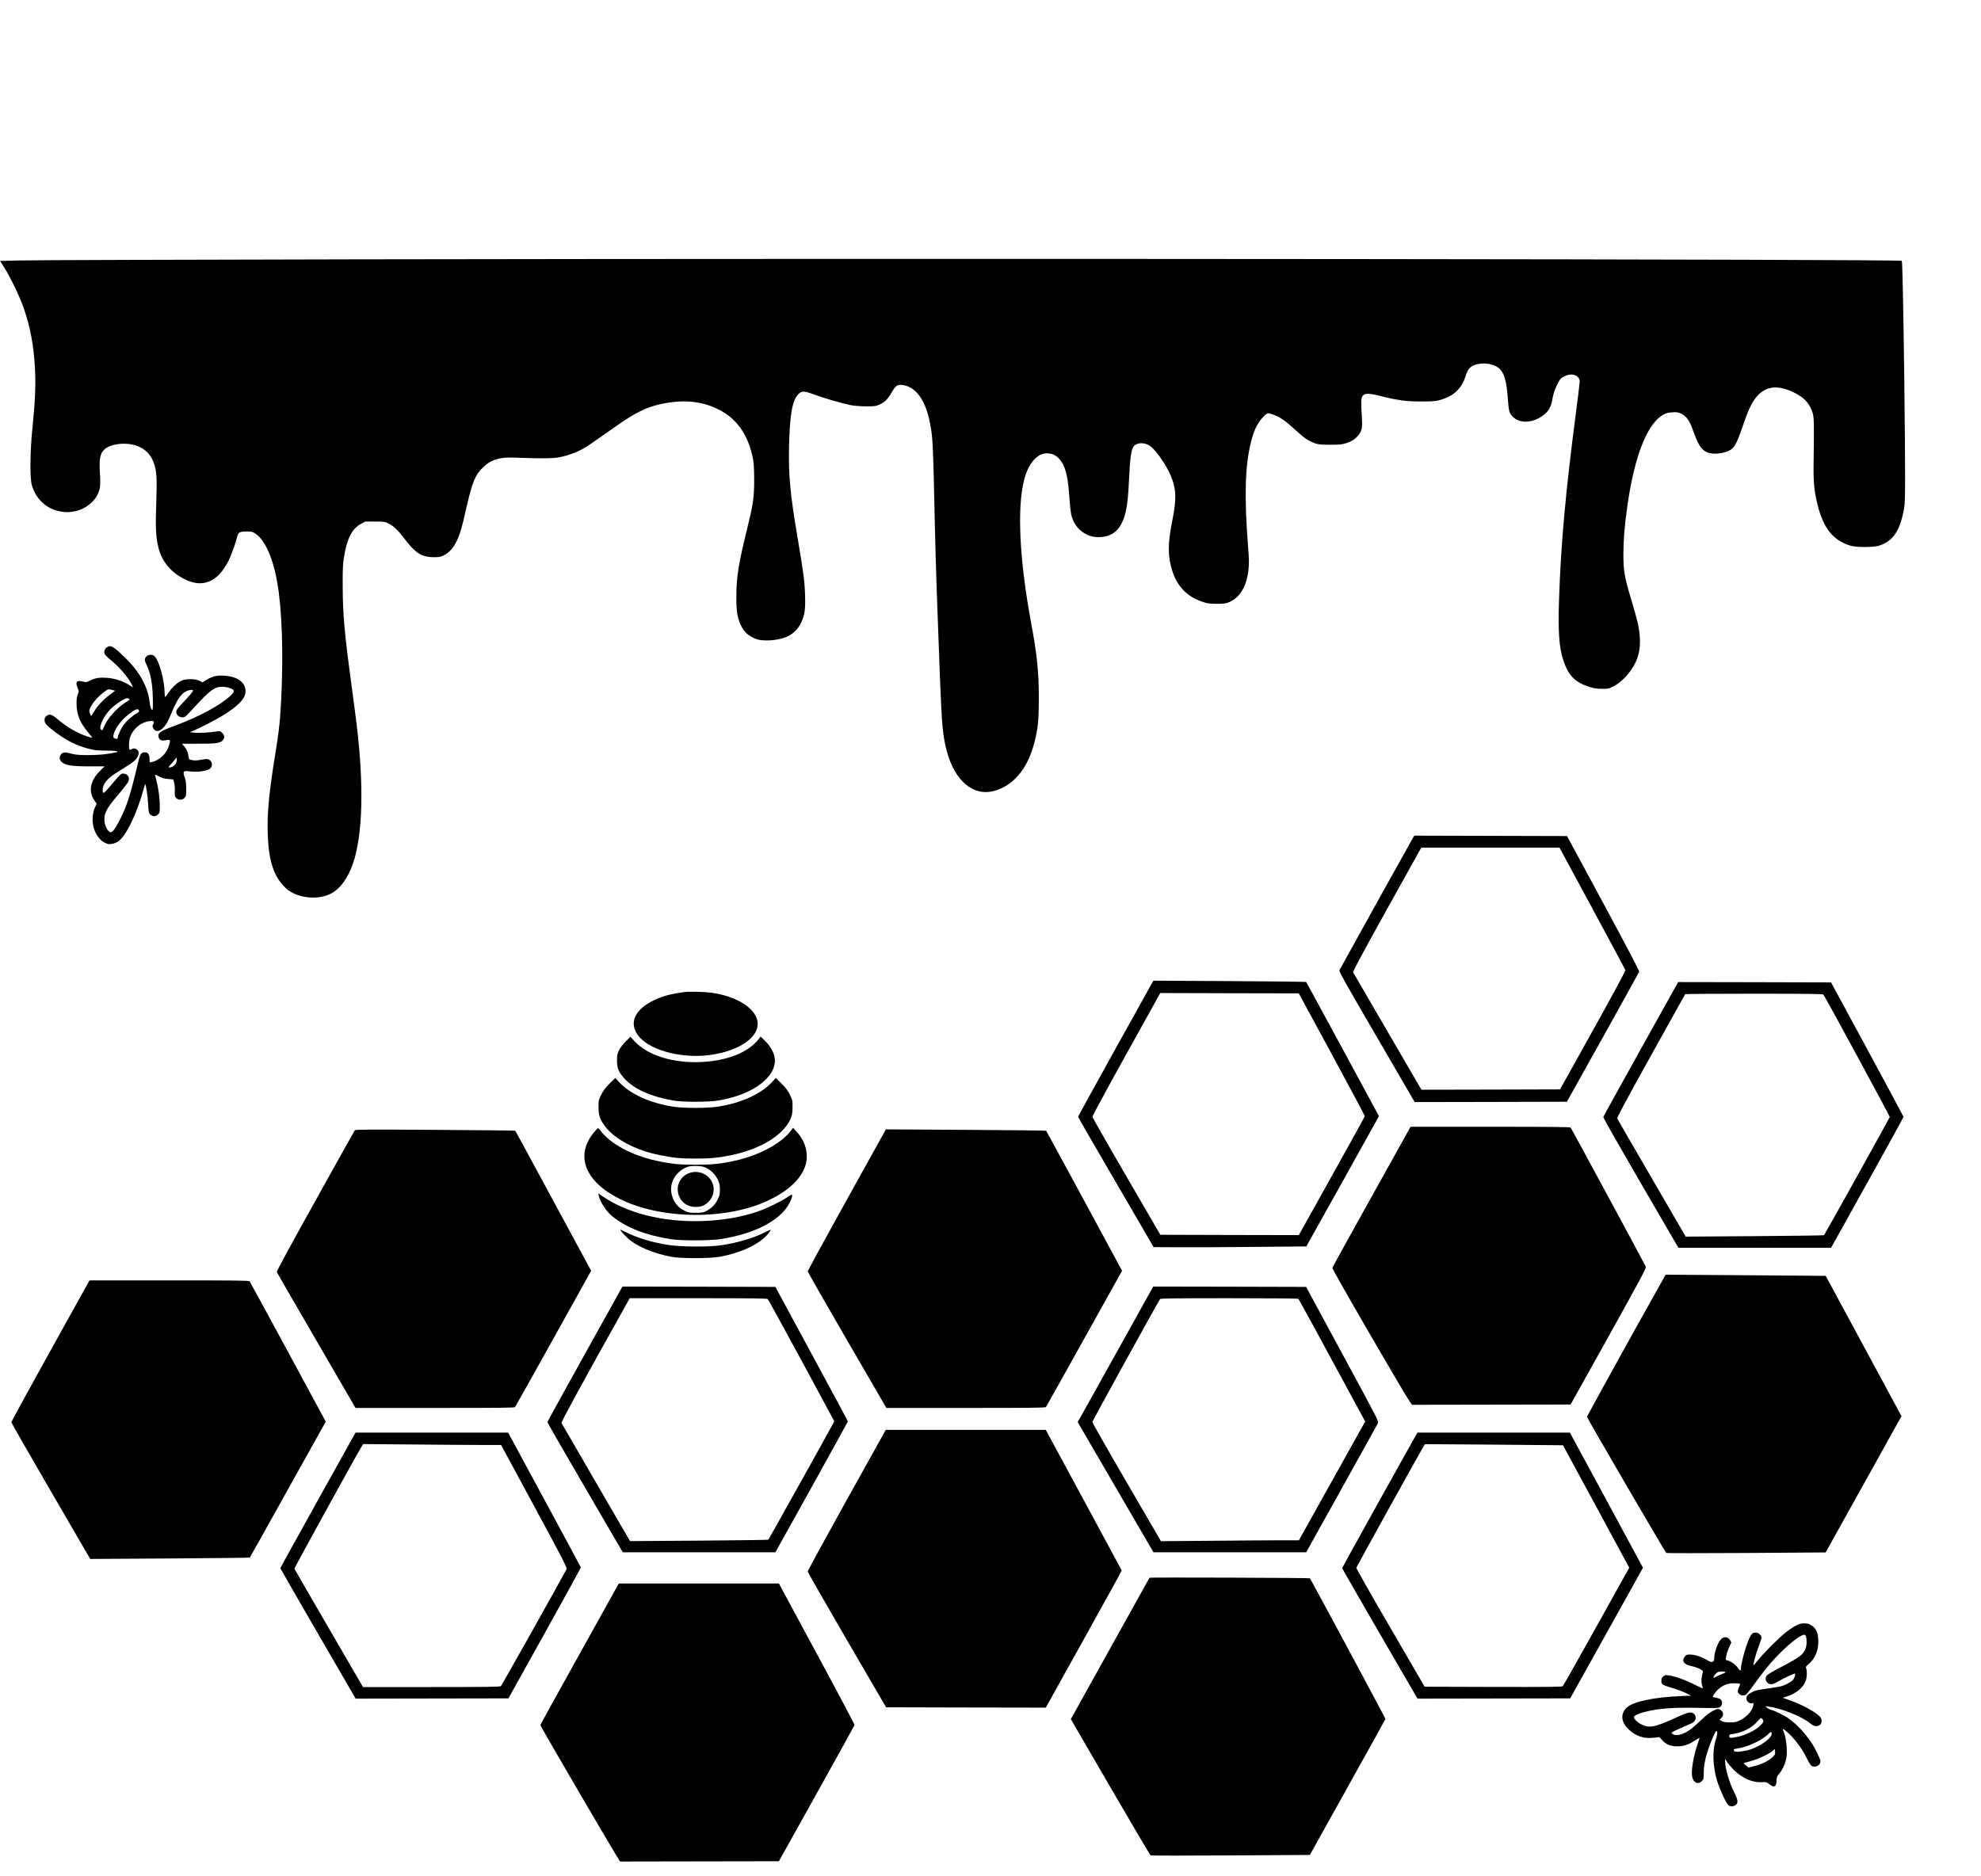
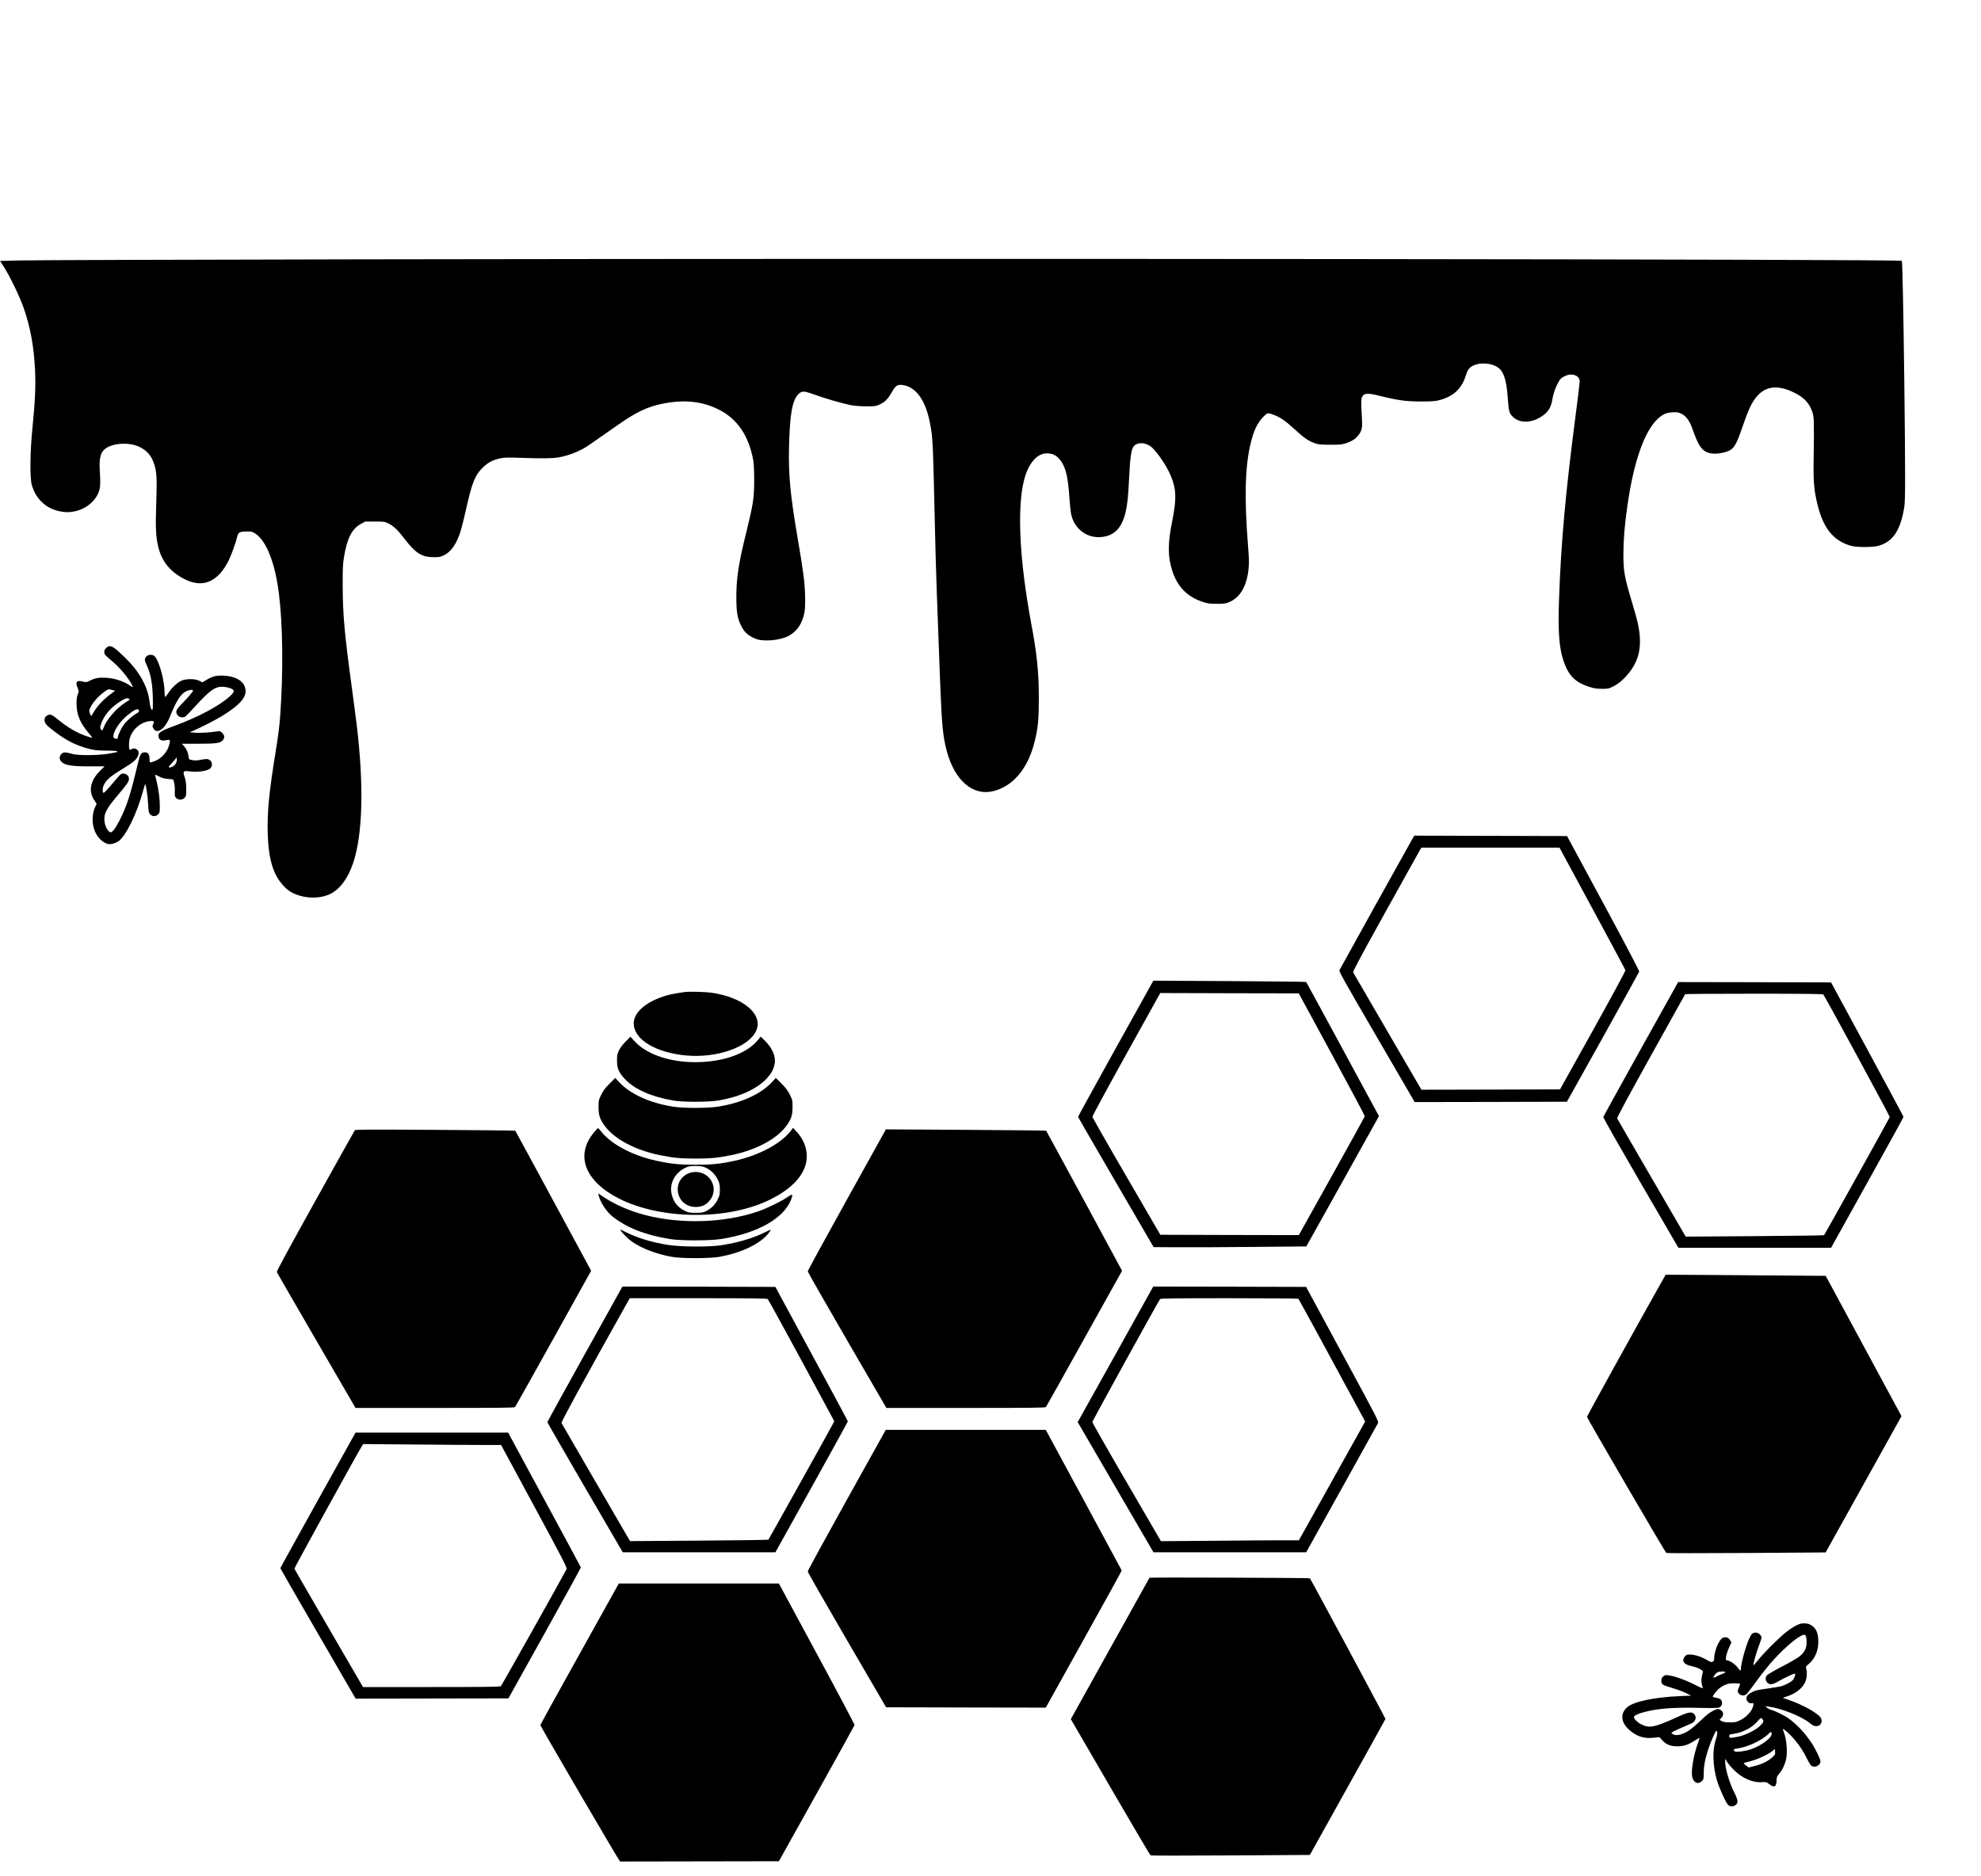
<svg xmlns="http://www.w3.org/2000/svg" version="1.0" width="2888pt" height="2736pt" viewBox="0 0 2888 2736" preserveAspectRatio="xMidYMid meet">
  <g transform="translate(0,2736) scale(0.1,-0.1)" fill="#000000" stroke="none">
    <path d="M5420 23579 c-2687 -5 -5005 -12 -5152 -17 l-267 -7 61 -95 c87 -139 230 -435 283 -590 98 -285 147 -548 165 -891 13 -230 2 -475 -37 -859 -35 -341 -39 -725 -10 -830 58 -204 204 -343 404 -385 85 -18 140 -18 224 -1 193 41 347 192 367 358 4 35 4 122 -1 193 -14 211 2 294 65 351 105 96 363 112 519 34 107 -55 169 -129 208 -251 36 -112 41 -209 29 -567 -13 -363 -6 -497 32 -647 53 -210 182 -363 393 -466 260 -126 476 -31 630 277 38 76 106 264 126 351 15 62 36 73 146 73 64 0 77 -3 119 -32 159 -105 285 -423 341 -863 59 -468 66 -1135 20 -1795 -10 -138 -31 -305 -65 -511 -98 -601 -126 -895 -117 -1199 11 -377 79 -605 228 -764 52 -56 86 -82 141 -109 170 -82 388 -87 543 -12 139 67 258 227 333 450 141 417 159 1135 51 2025 -11 91 -44 345 -74 565 -103 759 -128 1037 -129 1455 -1 235 3 318 17 405 44 280 116 424 249 496 l63 34 140 0 c133 0 143 -1 198 -28 77 -38 140 -99 245 -237 149 -195 244 -254 412 -255 84 0 101 3 152 28 74 36 139 109 188 211 48 100 74 192 140 484 85 376 129 482 249 594 74 69 138 102 243 124 62 14 109 15 308 8 285 -11 454 -9 540 6 162 29 320 92 451 183 79 54 212 147 429 299 251 176 415 254 623 298 320 68 587 42 832 -80 273 -136 441 -382 506 -740 9 -48 14 -151 14 -285 0 -265 -14 -357 -111 -750 -116 -470 -148 -674 -149 -950 0 -223 13 -310 65 -420 43 -90 90 -139 175 -181 61 -30 87 -37 158 -41 106 -7 231 11 321 45 97 37 181 116 225 211 53 116 64 189 58 401 -6 204 -23 332 -112 855 -105 619 -131 902 -122 1310 12 479 47 677 137 768 50 50 80 49 236 -8 159 -57 415 -131 529 -153 55 -10 142 -17 225 -17 127 0 138 2 196 28 74 34 118 78 173 174 57 99 81 117 150 110 201 -21 346 -219 410 -562 41 -216 42 -233 71 -1510 13 -582 30 -1073 75 -2240 26 -656 41 -815 99 -1031 116 -429 383 -656 681 -579 287 74 499 327 596 711 53 209 63 320 64 644 0 373 -27 641 -111 1089 -172 926 -209 1685 -103 2096 61 238 188 385 332 385 92 0 159 -40 215 -128 64 -99 94 -240 112 -513 6 -95 18 -204 25 -242 46 -223 237 -364 457 -336 179 22 285 136 338 362 26 112 38 225 50 477 15 325 33 446 72 487 51 54 154 54 235 0 82 -55 238 -280 303 -437 80 -193 84 -338 20 -655 -67 -331 -67 -518 1 -730 72 -225 214 -373 429 -446 86 -30 107 -33 215 -33 94 -1 131 3 170 18 168 63 271 231 297 488 9 87 8 145 -6 320 -57 720 -46 1182 40 1525 43 175 93 280 173 366 63 67 70 70 133 48 120 -41 187 -87 352 -238 119 -110 180 -151 272 -185 52 -19 80 -22 224 -23 146 0 173 3 235 23 85 28 139 64 182 120 49 65 57 106 47 262 -14 231 -12 275 12 307 31 42 87 42 258 -1 251 -63 378 -80 591 -80 149 0 205 3 260 17 209 53 332 164 392 354 19 63 35 93 60 118 94 92 333 85 436 -13 66 -62 102 -190 118 -422 15 -200 21 -225 73 -276 108 -108 303 -94 462 34 62 50 98 116 113 207 15 90 36 154 76 235 38 76 54 92 120 121 100 44 205 1 205 -84 0 -21 -25 -227 -55 -457 -152 -1163 -218 -1898 -246 -2713 -17 -476 1 -715 65 -903 72 -213 167 -310 365 -376 79 -26 113 -31 192 -32 91 -1 99 1 170 36 123 61 256 205 324 351 50 107 69 217 62 357 -8 137 -33 249 -122 544 -102 341 -118 430 -118 671 0 213 18 431 59 715 90 633 246 1079 441 1262 73 68 124 90 215 96 70 4 83 2 134 -23 67 -33 117 -102 159 -222 79 -223 122 -293 201 -333 64 -33 175 -33 280 -1 119 36 150 82 252 381 69 199 105 285 156 364 136 212 327 252 591 122 147 -72 221 -151 267 -284 25 -74 27 -137 18 -737 -4 -285 7 -406 55 -605 84 -348 228 -530 480 -606 86 -27 335 -27 420 0 205 63 311 224 367 561 16 100 16 464 0 1860 -13 1023 -27 1723 -36 1732 -23 24 -13901 37 -22306 22z" />
    <path d="M1580 17933 c-33 -13 -60 -47 -60 -77 1 -39 6 -45 110 -133 119 -100 239 -243 294 -350 19 -38 15 -40 -22 -14 -94 66 -228 111 -354 118 -106 6 -159 -3 -242 -44 -44 -22 -53 -24 -91 -13 -93 26 -121 -1 -86 -84 23 -55 23 -56 4 -103 -13 -36 -18 -73 -17 -143 2 -151 53 -275 176 -418 31 -37 55 -68 53 -70 -1 -2 -37 8 -79 22 -146 49 -289 133 -434 255 -81 67 -111 75 -156 40 -20 -16 -26 -29 -26 -61 0 -47 26 -75 160 -176 161 -122 304 -193 479 -239 81 -22 120 -26 253 -28 143 -1 181 -6 166 -20 -2 -3 -57 -14 -122 -25 -151 -26 -442 -28 -526 -5 -106 30 -135 30 -164 2 -35 -36 -35 -80 2 -117 50 -49 149 -65 407 -65 l220 0 -66 -65 c-143 -141 -174 -297 -83 -431 l33 -49 -26 -58 c-35 -77 -43 -197 -18 -288 32 -120 110 -211 203 -239 40 -12 107 4 156 36 109 73 268 395 362 736 15 57 29 101 31 99 12 -12 36 -172 42 -283 6 -120 9 -135 31 -158 32 -34 82 -34 115 0 23 22 25 31 25 122 0 110 -19 252 -50 372 -11 44 -20 82 -20 84 0 3 27 -8 60 -26 45 -23 80 -32 133 -36 l71 -6 14 -45 c7 -25 12 -74 11 -110 -3 -91 -2 -97 23 -120 32 -29 88 -27 119 6 22 24 24 33 24 132 -1 83 -6 121 -22 167 -31 85 -21 99 60 88 128 -17 273 3 313 43 32 32 32 83 0 113 -29 27 -47 28 -142 11 -51 -10 -86 -11 -120 -4 -48 9 -49 9 -55 54 -9 61 -30 109 -67 151 l-30 34 222 0 c273 0 329 7 368 45 37 38 36 73 -2 112 -27 27 -36 30 -68 24 -93 -16 -264 -27 -332 -20 l-75 7 50 20 c95 40 320 154 413 211 245 149 352 260 352 366 0 130 -117 215 -311 227 -108 7 -168 -7 -253 -58 l-65 -39 -43 22 c-62 33 -203 33 -268 0 -60 -29 -141 -107 -189 -182 -21 -32 -41 -56 -45 -53 -3 4 -6 29 -6 56 0 176 -76 462 -143 535 -31 33 -98 31 -126 -4 -28 -36 -27 -49 13 -135 53 -116 78 -253 84 -461 3 -123 1 -178 -7 -178 -18 0 -30 34 -41 122 -27 219 -148 436 -358 640 -153 148 -197 178 -242 161z m1786 -612 c60 -27 57 -47 -15 -114 -147 -135 -451 -299 -794 -426 -233 -87 -260 -106 -243 -176 10 -38 47 -51 107 -38 64 13 68 5 40 -86 -34 -112 -139 -210 -253 -235 -28 -6 -28 -6 -28 49 0 64 -22 95 -69 95 -52 0 -69 -26 -97 -145 -110 -468 -165 -640 -270 -846 -67 -131 -114 -189 -141 -173 -52 31 -87 126 -81 215 5 70 54 155 158 279 174 206 200 242 200 282 0 45 -36 78 -86 78 -30 0 -43 -12 -155 -146 -82 -98 -125 -142 -132 -135 -19 19 -11 88 16 133 39 66 97 115 257 212 162 99 204 133 230 190 23 49 11 89 -30 106 -24 10 -35 9 -59 -3 -30 -15 -31 -15 -37 9 -4 13 -4 53 -2 87 9 153 144 293 299 312 61 8 74 -3 54 -43 -15 -28 -15 -34 0 -61 49 -96 169 -14 240 163 96 238 159 337 237 375 45 22 93 28 102 13 6 -10 -58 -86 -171 -203 -59 -62 -73 -83 -73 -108 0 -62 73 -101 130 -71 10 6 78 76 151 156 215 237 292 289 412 279 33 -3 79 -14 103 -24z m-1731 -22 l44 -11 -79 -59 c-94 -71 -186 -170 -232 -250 -18 -32 -36 -59 -39 -59 -3 0 -12 19 -19 41 -13 39 -12 44 15 96 36 69 112 153 189 210 65 48 61 47 121 32z m245 -129 c8 -5 12 -11 10 -13 -3 -2 -32 -21 -65 -43 -131 -85 -270 -245 -312 -358 -19 -50 -24 -54 -43 -31 -17 20 -6 69 30 141 54 109 148 203 273 278 64 37 82 42 107 26z m144 -166 c8 -22 1 -31 -45 -54 -21 -11 -71 -50 -109 -86 -53 -50 -80 -86 -110 -146 -22 -44 -40 -88 -40 -97 0 -34 -15 -43 -44 -29 -25 11 -27 16 -22 47 13 83 103 210 210 296 97 79 148 101 160 69z m545 -765 c-15 -37 -59 -69 -94 -69 -26 0 -24 3 34 66 34 37 62 72 62 78 1 6 4 -2 6 -18 3 -15 -1 -41 -8 -57z" />
    <path d="M20600 15145 c-29 -48 -1062 -1908 -1073 -1932 -8 -19 66 -151 544 -972 l553 -951 1109 2 1110 3 525 940 c288 517 526 948 529 957 3 11 -200 399 -523 997 l-529 980 -1113 3 -1113 3 -19 -30z m2613 -1030 c264 -487 481 -893 483 -902 3 -11 -191 -369 -474 -878 l-479 -860 -1011 -3 -1010 -2 -493 847 c-271 467 -497 855 -502 864 -7 12 103 218 473 885 265 478 491 884 502 902 l20 32 1006 0 1007 0 478 -885z" />
    <path d="M16265 12073 c-301 -543 -548 -992 -548 -998 0 -5 248 -435 551 -955 l550 -945 343 -2 c189 -2 690 1 1114 5 l769 7 514 920 c282 506 520 934 529 951 l15 31 -527 974 c-290 536 -530 977 -533 980 -4 4 -507 9 -1117 13 l-1111 6 -549 -987z m3152 -88 c265 -489 481 -895 480 -902 -1 -6 -218 -399 -482 -872 l-480 -861 -1009 2 -1010 3 -494 850 c-273 468 -496 860 -496 871 -1 12 222 423 494 913 l495 891 1010 -3 1009 -2 483 -890z" />
    <path d="M23921 12064 c-299 -537 -545 -983 -547 -992 -3 -10 240 -436 545 -962 l550 -945 1113 0 1112 0 528 949 c291 521 528 953 528 960 0 6 -238 450 -528 986 l-528 975 -1115 3 -1114 2 -544 -976z m2661 794 c16 -13 968 -1769 968 -1786 0 -9 -947 -1712 -958 -1723 -4 -4 -459 -10 -1012 -14 l-1005 -7 -495 852 c-272 469 -499 860 -503 870 -6 12 117 243 488 911 274 492 499 897 502 902 2 4 453 7 1002 7 783 0 1001 -3 1013 -12z" />
    <path d="M9970 12893 c-167 -25 -229 -39 -305 -65 -266 -90 -426 -237 -426 -392 0 -233 317 -426 768 -467 446 -40 909 123 1016 359 109 240 -186 491 -653 557 -99 13 -334 19 -400 8z" />
    <path d="M9122 12174 c-42 -42 -80 -92 -98 -129 -25 -53 -29 -71 -29 -150 0 -112 25 -171 110 -264 141 -152 378 -259 700 -317 144 -26 516 -26 669 -1 307 52 560 167 704 321 66 71 97 127 114 208 23 109 -30 235 -146 348 l-57 55 -27 -35 c-150 -194 -456 -317 -833 -336 -414 -21 -793 98 -982 307 l-56 62 -69 -69z" />
    <path d="M8886 11559 c-64 -65 -92 -102 -122 -164 -37 -77 -39 -84 -38 -180 0 -122 20 -178 96 -280 143 -189 446 -348 798 -419 199 -40 301 -50 520 -50 218 0 322 10 516 49 356 72 659 231 802 420 76 102 96 158 96 280 1 96 -1 103 -38 180 -30 62 -58 99 -122 164 l-84 83 -52 -57 c-162 -177 -449 -308 -791 -362 -155 -24 -499 -24 -654 0 -342 54 -629 185 -791 362 l-52 57 -84 -83z" />
-     <path d="M19996 9910 c-312 -560 -570 -1027 -572 -1037 -3 -11 215 -395 571 -1008 462 -795 579 -990 595 -989 11 0 535 1 1164 2 l1143 2 553 992 c489 879 551 996 543 1018 -11 30 -1081 2009 -1095 2028 -8 9 -255 12 -1172 12 l-1162 0 -568 -1020z" />
    <path d="M8657 10845 c-276 -334 -130 -712 373 -965 617 -310 1591 -314 2203 -9 270 135 440 297 504 481 58 168 12 359 -123 505 l-53 58 -17 -25 c-140 -196 -463 -373 -829 -455 -209 -46 -334 -59 -575 -59 -242 0 -365 13 -578 60 -346 77 -651 239 -797 424 -22 27 -43 50 -47 50 -4 0 -32 -29 -61 -65z m1646 -519 c71 -36 130 -99 165 -174 21 -46 26 -72 27 -137 0 -71 -4 -88 -33 -147 -36 -74 -95 -132 -170 -169 -40 -20 -63 -24 -147 -24 -87 0 -107 3 -156 26 -109 51 -175 136 -199 253 -34 166 64 328 238 393 24 8 70 12 127 11 77 -3 99 -7 148 -32z" />
    <path d="M10022 10244 c-87 -43 -141 -127 -142 -220 0 -143 96 -250 235 -262 85 -6 145 11 199 59 120 106 121 282 1 387 -78 68 -198 83 -293 36z" />
    <path d="M5173 10879 c-6 -8 -266 -472 -577 -1032 -356 -639 -565 -1025 -561 -1035 3 -8 263 -458 577 -999 l571 -983 1157 0 c949 0 1160 2 1169 13 6 8 258 457 560 1000 l549 987 -550 1017 c-302 560 -553 1021 -556 1025 -4 3 -529 9 -1167 13 -979 6 -1162 5 -1172 -6z" />
    <path d="M12345 9865 c-313 -564 -570 -1034 -569 -1044 0 -9 258 -461 573 -1004 l573 -987 1158 0 c933 0 1160 2 1168 13 6 7 258 457 560 1000 l550 987 -550 1018 c-303 559 -553 1020 -557 1024 -3 3 -530 9 -1171 13 l-1165 7 -570 -1027z" />
    <path d="M8731 9918 c20 -88 114 -229 195 -294 211 -167 474 -271 839 -331 156 -26 581 -26 745 0 534 83 920 302 1024 578 30 79 20 85 -54 33 -86 -60 -299 -164 -430 -209 -482 -166 -1112 -188 -1630 -56 -232 59 -454 155 -616 264 l-82 55 9 -40z" />
    <path d="M9059 9402 c11 -16 51 -58 89 -94 127 -120 383 -228 647 -275 142 -25 548 -25 690 0 322 57 598 189 721 346 19 24 32 46 30 48 -2 2 -39 -13 -82 -35 -169 -85 -390 -151 -634 -189 -181 -28 -597 -26 -787 5 -234 38 -443 101 -613 187 -38 19 -72 35 -75 35 -4 0 3 -13 14 -28z" />
    <path d="M24213 8649 c-361 -640 -1077 -1937 -1077 -1949 1 -20 1139 -1973 1156 -1984 8 -5 510 -5 1169 -1 l1154 8 553 993 553 994 -552 1022 c-304 563 -553 1024 -553 1024 -1 1 -526 5 -1167 9 l-1166 8 -70 -124z" />
-     <path d="M735 7664 c-314 -565 -570 -1034 -569 -1043 0 -9 259 -461 575 -1005 l574 -988 1160 7 c638 4 1163 10 1167 13 3 4 254 451 556 994 l551 988 -549 1016 c-302 559 -555 1023 -561 1030 -10 12 -196 14 -1173 14 l-1161 0 -570 -1026z" />
    <path d="M8527 7617 c-301 -541 -547 -989 -547 -994 0 -6 247 -435 549 -954 l550 -944 1112 0 1113 0 528 949 c290 522 528 954 528 960 0 6 -238 450 -529 986 l-527 975 -1115 3 -1115 2 -547 -983z m2665 801 c8 -7 230 -411 493 -897 l477 -884 -15 -31 c-20 -44 -938 -1690 -945 -1697 -4 -4 -459 -10 -1012 -14 l-1005 -7 -495 852 c-272 469 -499 860 -504 870 -7 16 328 630 946 1733 l49 87 998 0 c783 0 1001 -3 1013 -12z" />
    <path d="M16280 7643 c-293 -527 -541 -972 -551 -988 l-18 -31 552 -949 553 -950 1113 0 1113 0 515 925 c283 509 522 939 530 955 14 30 14 31 -516 1010 l-530 980 -1114 3 -1115 2 -532 -957z m2647 779 c9 -6 372 -673 950 -1743 l25 -47 -483 -866 -483 -866 -265 0 c-146 0 -599 -3 -1006 -7 l-740 -6 -500 859 c-275 472 -500 868 -500 879 0 16 956 1751 988 1793 7 9 220 12 1006 12 548 0 1001 -4 1008 -8z" />
    <path d="M12344 5488 c-313 -563 -569 -1032 -568 -1043 0 -11 257 -461 571 -1000 l571 -980 1164 -3 1164 -2 554 996 c305 548 554 999 553 1004 -1 4 -251 467 -555 1029 l-552 1021 -1167 0 -1166 0 -569 -1022z" />
    <path d="M4635 5486 c-301 -542 -548 -988 -548 -993 0 -4 247 -434 549 -955 l549 -947 1113 2 1114 2 529 950 c291 522 528 955 527 960 -2 6 -241 451 -532 988 l-528 977 -1112 0 -1113 0 -548 -984z m2405 804 l265 0 483 -894 c442 -818 482 -897 471 -918 -87 -167 -946 -1696 -957 -1705 -12 -10 -230 -13 -1013 -13 l-997 0 -498 857 c-275 471 -500 863 -502 869 -3 10 892 1636 981 1783 l21 34 740 -6 c408 -4 860 -7 1006 -7z" />
-     <path d="M20115 5488 c-301 -541 -548 -988 -548 -994 0 -6 247 -436 549 -957 l549 -946 1113 2 1113 2 270 485 c149 267 388 695 531 952 l260 468 -532 985 -533 985 -1112 0 -1112 0 -548 -982z m2671 798 c1 0 218 -403 484 -894 l482 -892 -478 -858 c-262 -471 -484 -863 -492 -870 -13 -9 -226 -12 -1015 -10 l-998 3 -500 860 c-277 475 -498 866 -496 875 4 15 931 1690 980 1769 l20 33 1006 -7 c553 -4 1007 -8 1007 -9z" />
    <path d="M16758 4354 c-3 -5 -262 -471 -576 -1035 l-571 -1027 574 -988 c316 -544 581 -993 588 -998 8 -5 510 -5 1168 -1 l1155 7 549 986 c303 542 551 991 553 997 2 7 -1087 2036 -1102 2051 -6 7 -2334 15 -2338 8z" />
    <path d="M9009 4248 c-7 -13 -264 -475 -572 -1028 -308 -553 -560 -1009 -559 -1015 0 -18 1152 -1990 1162 -1989 6 1 529 2 1163 2 l1152 2 550 986 c303 543 551 993 553 1000 2 8 -245 475 -550 1039 l-553 1025 -1167 0 -1167 0 -12 -22z" />
    <path d="M26240 3681 c-51 -16 -117 -55 -200 -119 -103 -80 -333 -310 -415 -415 -33 -42 -61 -73 -63 -68 -5 16 45 194 83 291 19 51 35 100 35 110 0 35 -44 74 -83 74 -47 0 -65 -17 -98 -91 -52 -115 -119 -364 -119 -439 0 -35 -12 -30 -47 20 -32 46 -121 106 -157 106 -17 0 -18 6 -13 50 3 28 22 87 42 131 l36 80 -18 31 c-25 42 -65 55 -109 35 -55 -27 -124 -195 -124 -303 0 -26 -5 -37 -23 -45 -19 -8 -32 -4 -81 25 -76 46 -175 78 -243 80 -48 1 -58 -2 -79 -27 -54 -63 -17 -119 94 -141 40 -8 95 -27 123 -42 41 -23 49 -32 44 -48 -27 -98 -27 -156 0 -228 5 -12 -24 -1 -97 36 -192 100 -414 169 -461 145 -31 -17 -46 -40 -47 -71 0 -61 5 -65 167 -114 65 -19 152 -52 193 -72 l75 -37 -160 -7 c-379 -16 -682 -80 -775 -164 -102 -92 -90 -219 31 -328 106 -95 217 -131 356 -115 l85 9 39 -43 c56 -64 124 -92 224 -91 93 0 157 22 255 85 34 22 64 39 66 37 2 -2 -8 -35 -22 -73 -63 -173 -102 -400 -85 -491 17 -88 86 -120 141 -66 26 27 28 33 28 118 0 104 20 208 67 351 39 115 104 263 116 263 21 0 18 -52 -7 -126 -52 -153 -45 -386 18 -599 33 -110 126 -316 160 -352 27 -29 76 -30 112 -2 39 30 34 71 -19 178 -75 147 -135 353 -135 459 l0 36 31 -50 c17 -27 64 -81 104 -120 119 -116 272 -181 402 -171 60 4 65 3 108 -30 72 -57 105 -37 105 65 0 36 7 52 39 90 43 51 77 118 97 197 27 101 11 308 -32 411 -8 20 -13 38 -10 41 9 9 108 -81 171 -157 78 -94 131 -175 184 -285 23 -46 50 -89 61 -95 55 -30 130 9 130 68 0 30 -78 191 -132 270 -98 146 -213 269 -333 354 -60 44 -206 115 -250 124 -17 3 -45 17 -61 30 l-29 25 49 -6 c185 -24 481 -143 600 -240 45 -36 63 -45 94 -45 64 0 98 60 68 118 -34 65 -256 191 -464 263 l-92 32 63 21 c129 43 222 117 266 212 23 47 29 152 12 197 -8 21 -4 29 36 62 98 82 148 209 141 353 -6 121 -40 183 -125 226 -33 17 -100 20 -143 7z m97 -249 c5 -98 -24 -162 -101 -224 -33 -26 -149 -94 -259 -150 -110 -57 -208 -114 -218 -127 -26 -33 -24 -77 6 -106 35 -36 74 -32 157 16 87 51 239 122 245 115 13 -12 -10 -75 -35 -99 -32 -30 -111 -71 -167 -86 -22 -5 -105 -20 -185 -31 -174 -25 -184 -27 -235 -53 -61 -30 -85 -56 -85 -93 0 -40 42 -78 76 -70 31 8 34 -1 18 -56 -20 -67 -99 -149 -182 -190 -60 -30 -76 -33 -152 -33 -63 0 -94 5 -119 18 l-33 19 26 27 c35 37 35 82 0 110 -15 12 -35 21 -46 21 -41 0 -136 -56 -203 -120 -160 -151 -213 -194 -280 -226 -81 -40 -149 -45 -185 -16 -23 18 -22 18 111 79 74 33 149 66 167 73 64 25 83 96 37 140 -35 33 -86 24 -225 -40 -352 -160 -422 -175 -544 -113 -54 27 -106 78 -106 104 0 23 65 54 165 78 200 50 410 65 768 58 200 -5 295 -3 311 5 33 14 50 56 37 91 -12 31 -31 42 -88 52 -24 4 -43 10 -43 14 0 20 64 101 103 128 70 51 123 68 209 68 42 0 80 -3 84 -8 4 -4 -3 -27 -15 -52 -12 -25 -20 -53 -16 -64 16 -52 86 -71 126 -35 12 10 74 91 138 179 63 88 155 205 202 260 167 194 374 378 470 419 49 21 63 4 66 -82z m-1184 -457 c-1 -5 -23 -17 -50 -26 -26 -9 -65 -26 -85 -39 -22 -12 -38 -17 -38 -11 0 20 32 61 59 76 28 16 117 16 114 0z m541 -684 c25 -27 14 -52 -47 -107 -65 -59 -208 -128 -309 -148 -110 -23 -128 -22 -128 8 0 22 6 26 48 31 140 19 271 83 353 174 30 33 57 60 60 60 3 1 14 -8 23 -18z m132 -226 c-19 -74 -214 -198 -358 -229 -120 -25 -177 -26 -188 -5 -12 22 -8 25 54 34 152 22 368 126 455 219 29 31 47 21 37 -19z m9 -332 c-59 -54 -152 -99 -259 -125 l-84 -21 -36 28 c-20 15 -36 30 -36 34 0 3 42 16 93 28 100 24 269 102 327 151 l35 30 3 -41 c3 -39 0 -45 -43 -84z" />
  </g>
</svg>